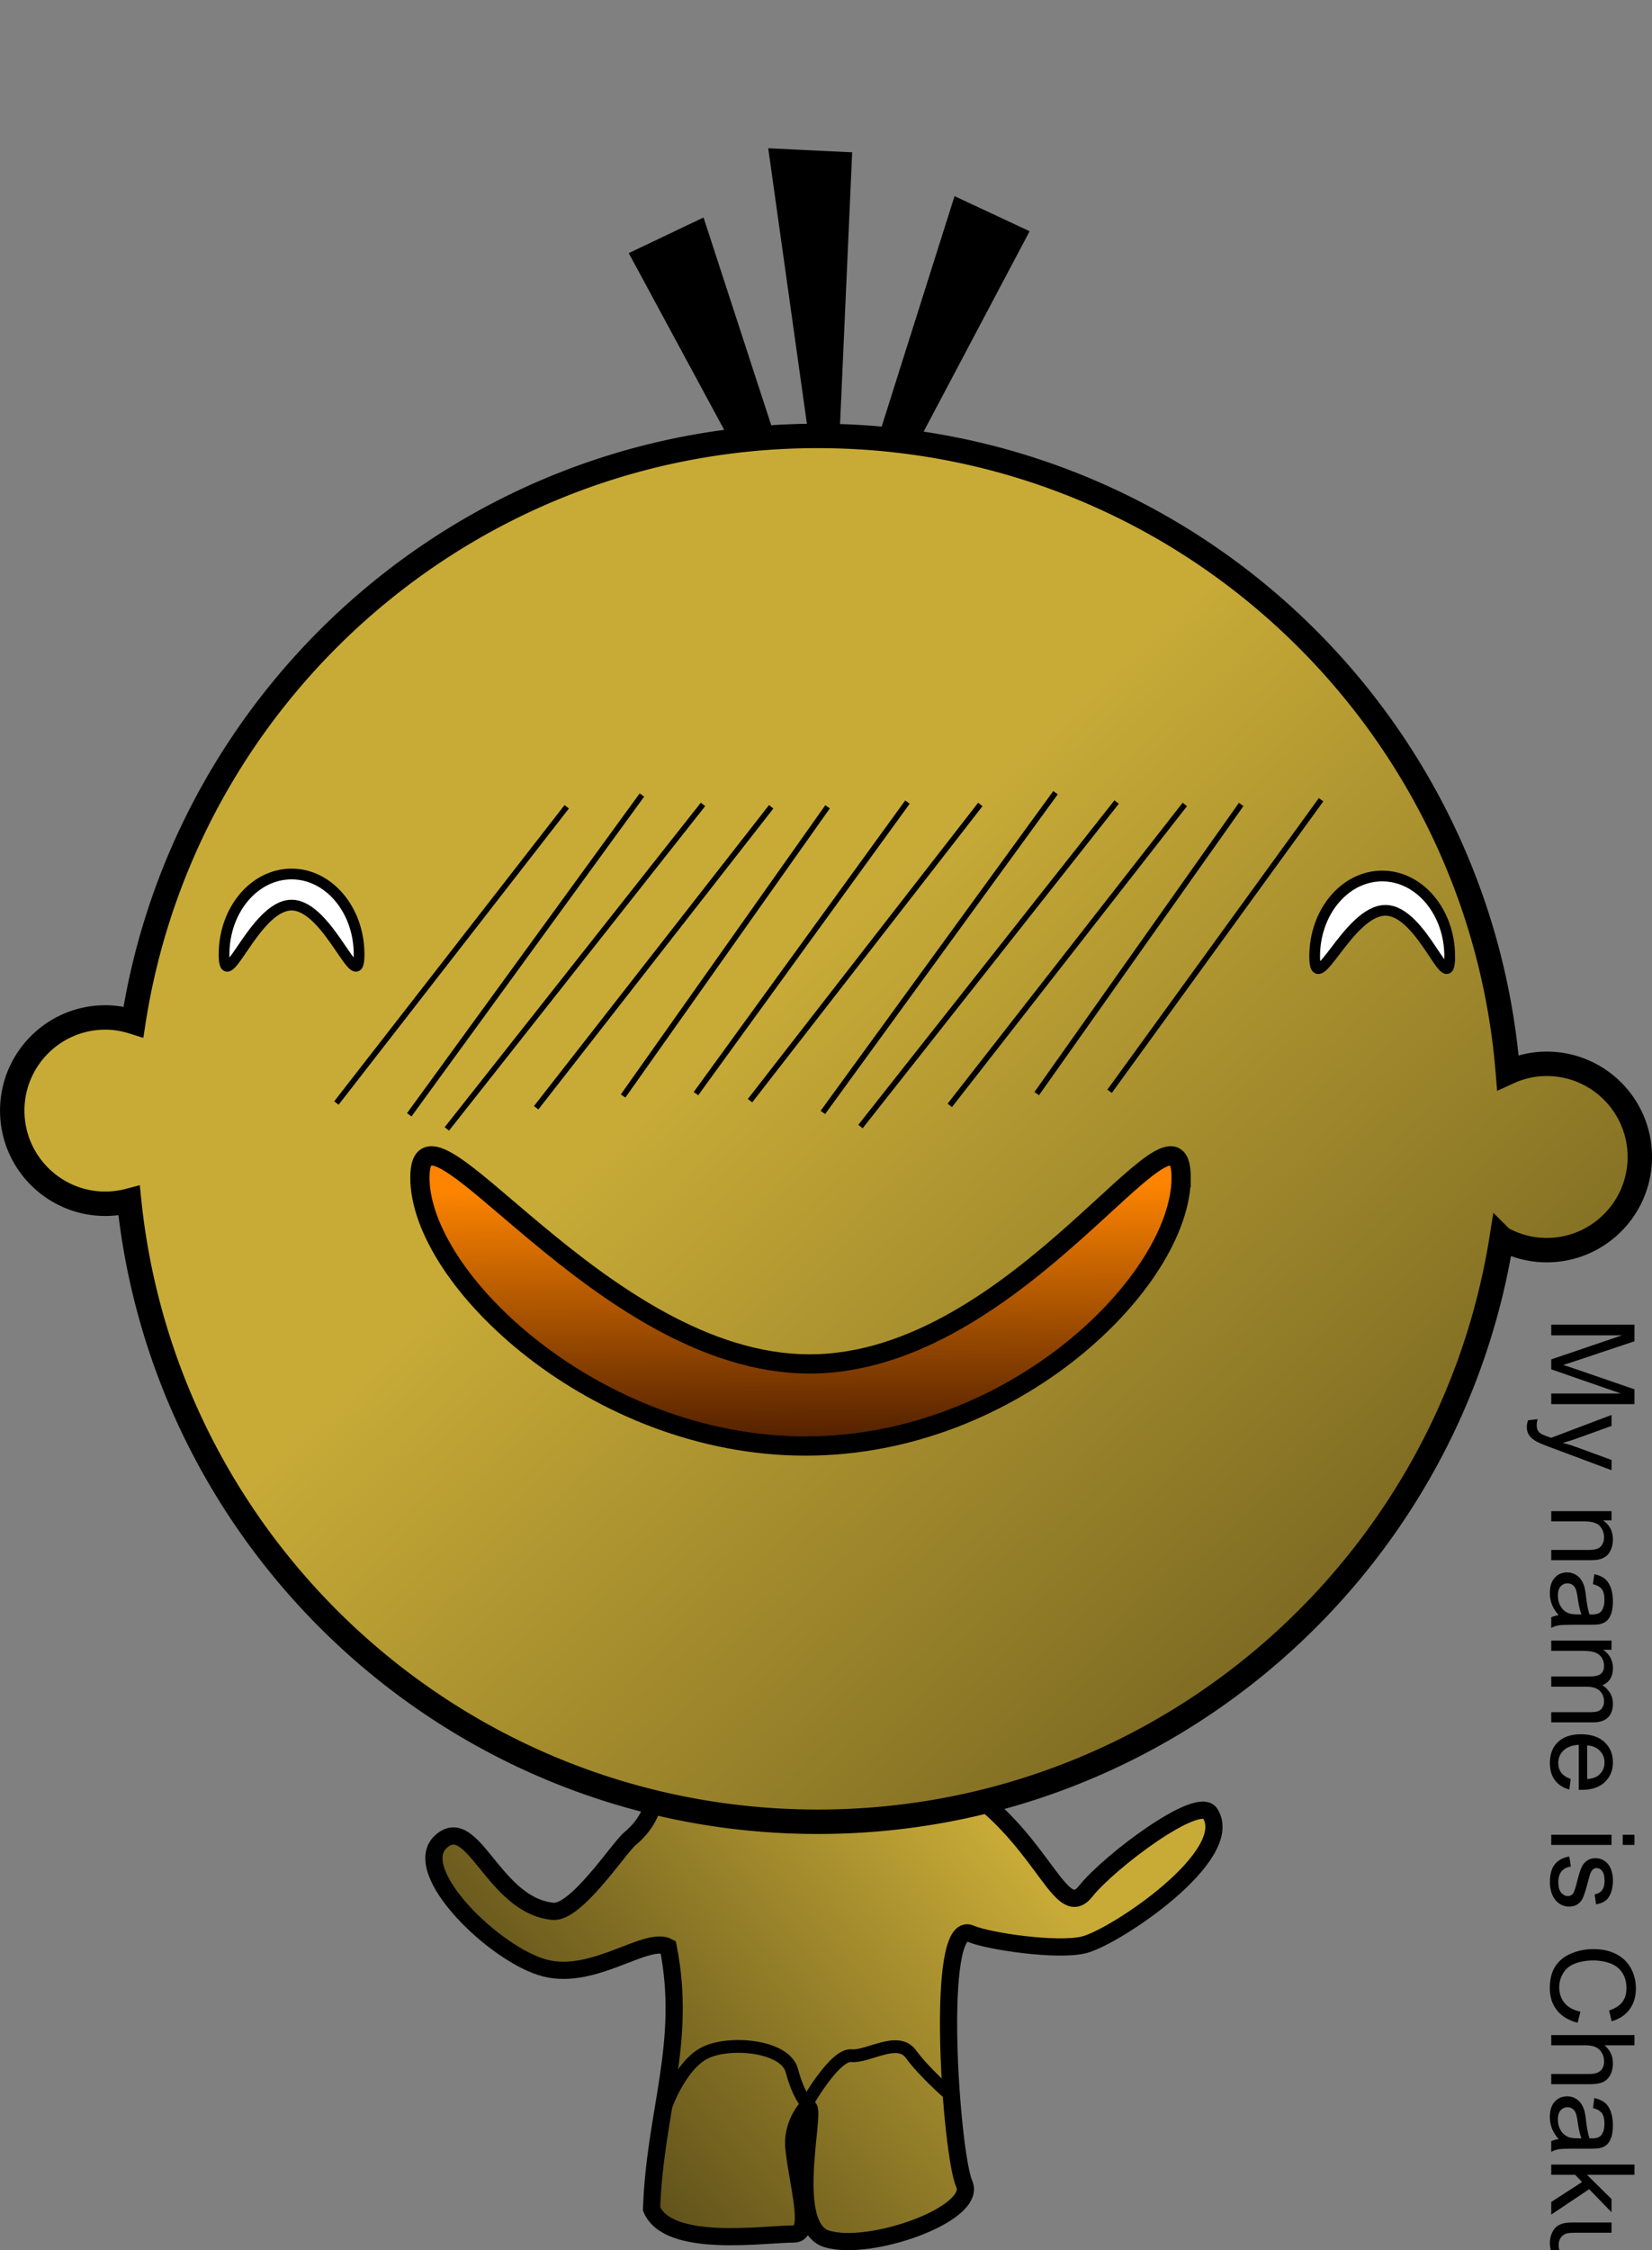
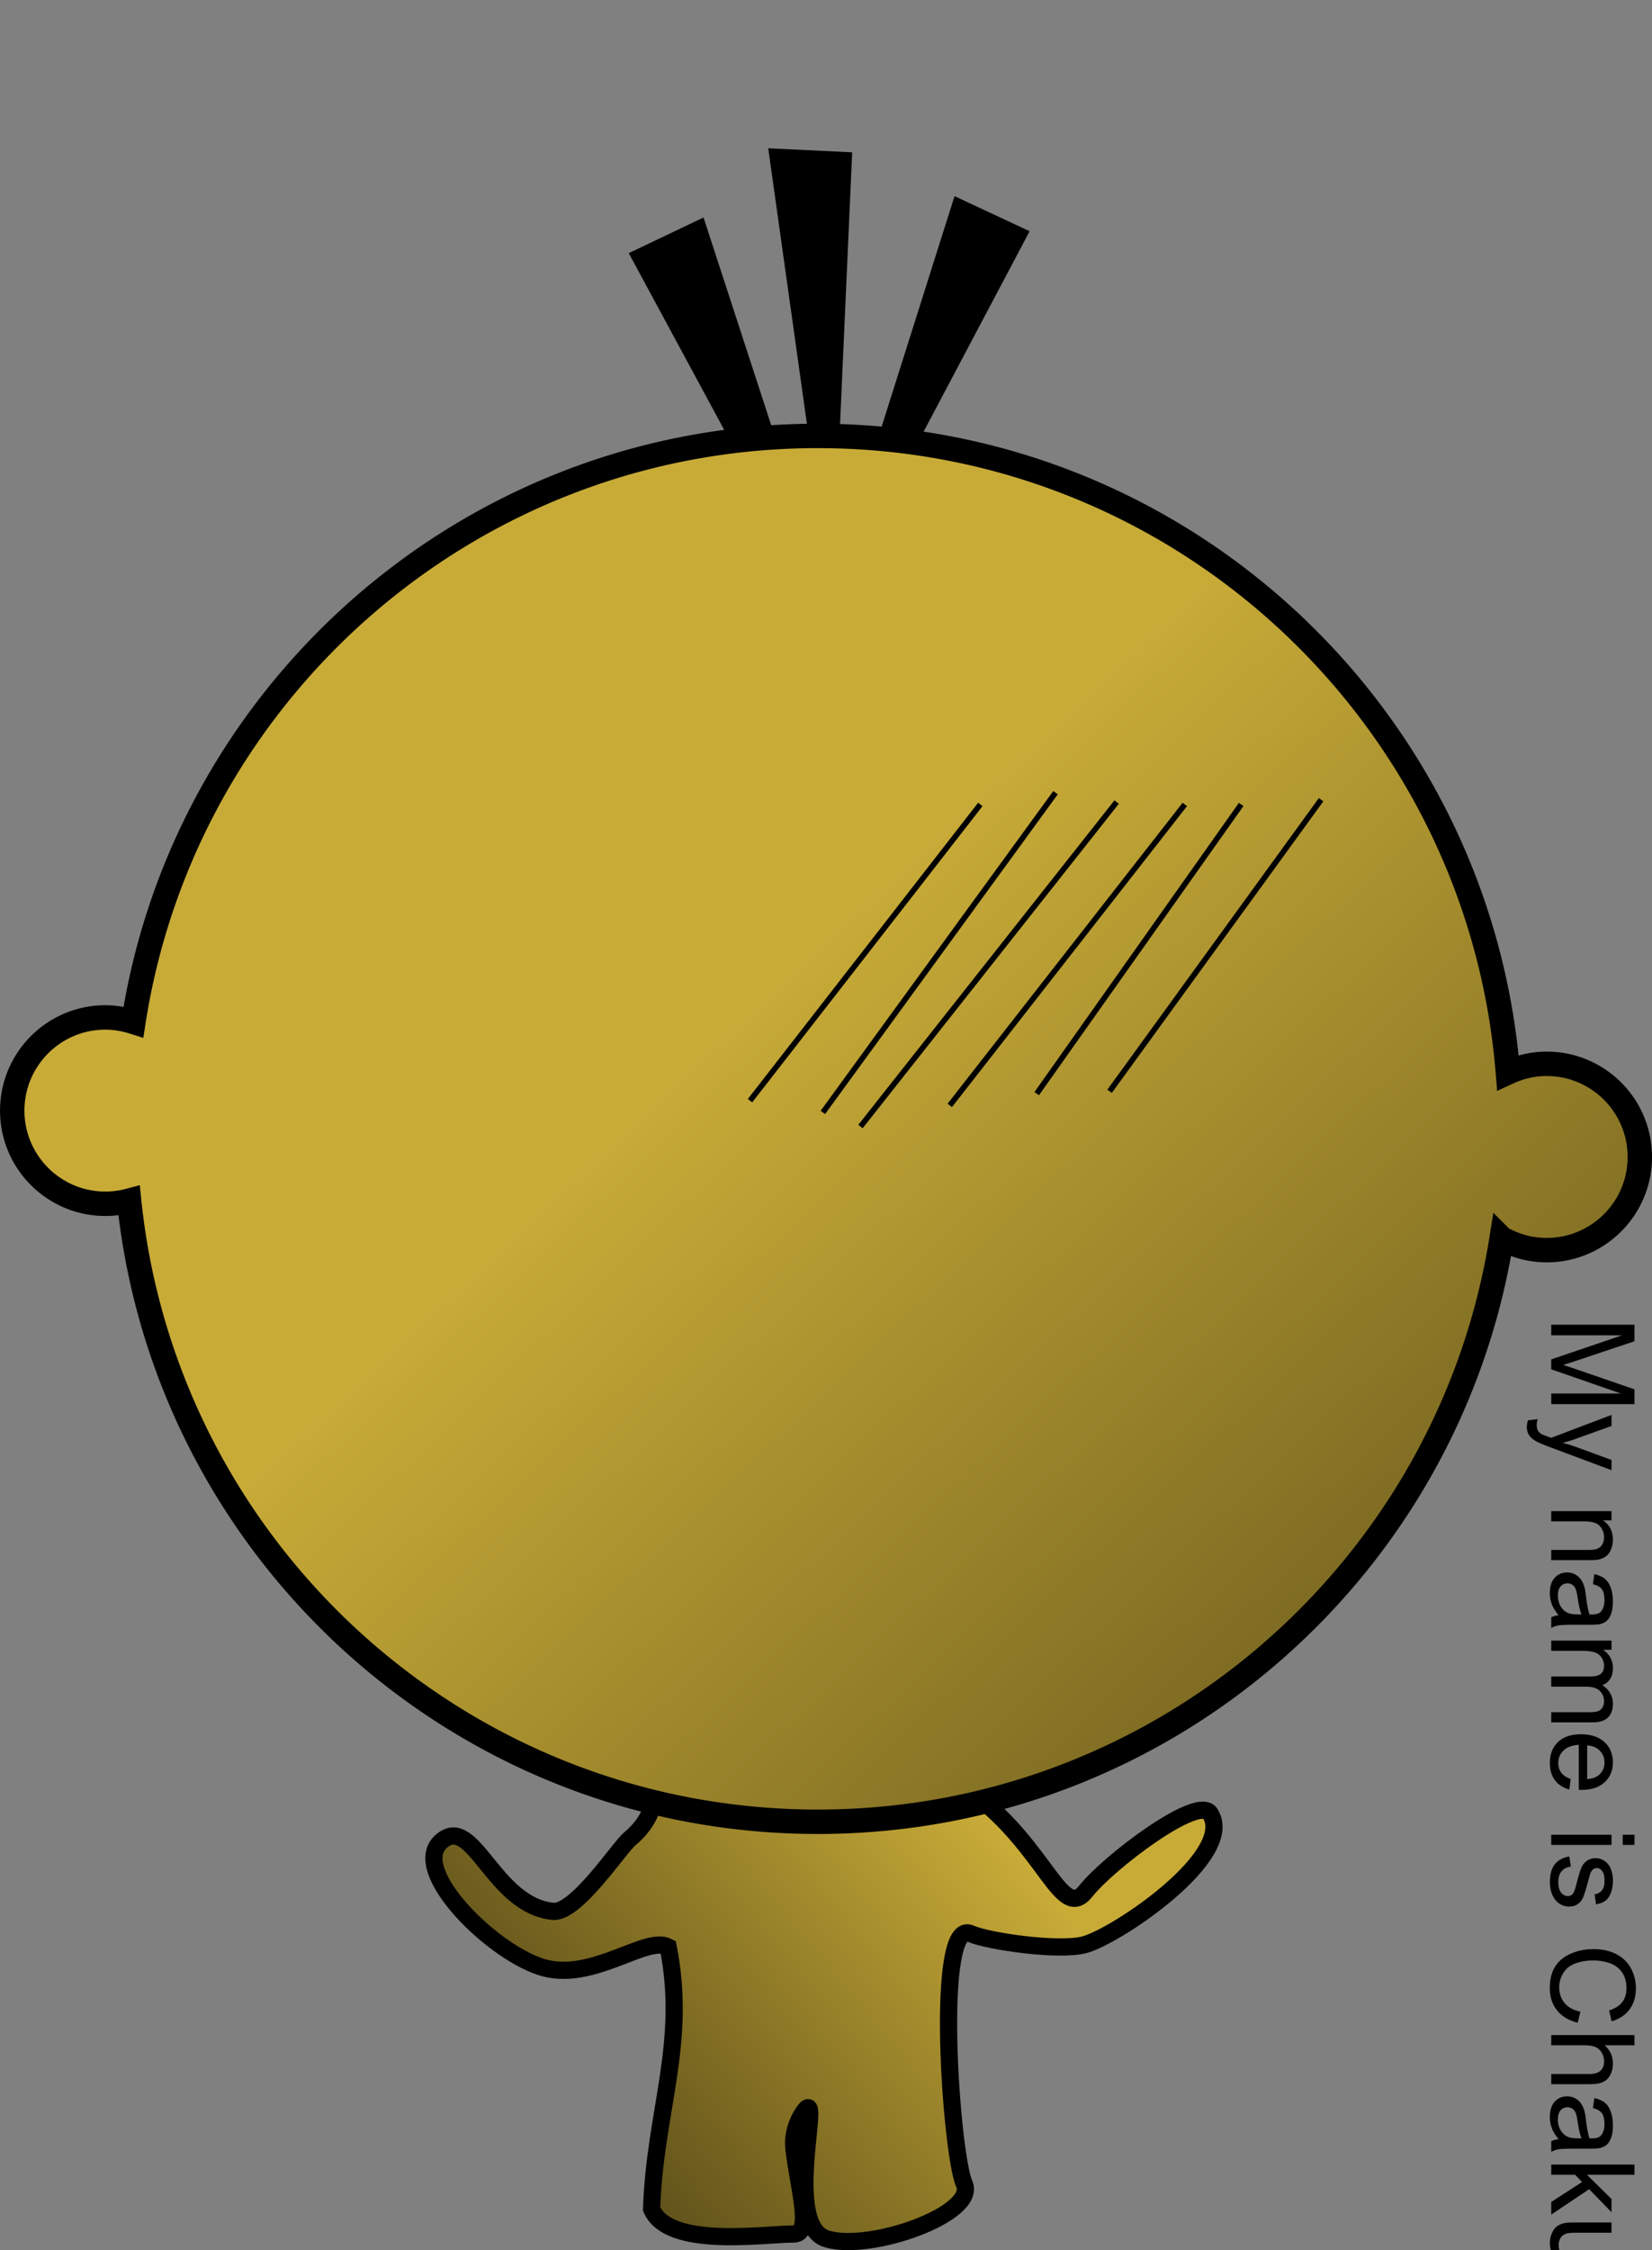
<svg xmlns="http://www.w3.org/2000/svg" xmlns:xlink="http://www.w3.org/1999/xlink" viewBox="0 0 297.74 405.32">
  <rect x="0" y="0" width="297.74" height="405.32" fill="#808080" stroke="none" />
  <defs>
    <linearGradient id="a">
      <stop offset="0" stop-color="#c8ab37" />
      <stop offset="1" stop-color="#504416" />
    </linearGradient>
    <linearGradient id="d" y2="436.1" gradientUnits="userSpaceOnUse" x2="306.85" gradientTransform="matrix(1.817 0 0 -.978 -297.28 803.61)" y1="382.73" x1="307.91">
      <stop offset="0" stop-color="#3a1200" />
      <stop offset="1" stop-color="#fd8400" />
    </linearGradient>
    <linearGradient id="b" y2="568.7" xlink:href="#a" gradientUnits="userSpaceOnUse" x2="216.05" y1="500.6" x1="297.71" />
    <linearGradient id="c" y2="524.64" xlink:href="#a" gradientUnits="userSpaceOnUse" x2="409.21" gradientTransform="translate(-131.85 -196.12)" y1="347.52" x1="242.31" />
  </defs>
  <g stroke="#000">
    <path d="M228.89 481.73s3.004 7.109-3.94 12.895c-1.954 1.628-9.656 13.449-13.843 13.036-10.734-1.058-14.355-17.708-20.13-12.599-5.958 5.268 9.77 20.546 18.741 22.827 8.86 2.252 18.298-5.896 22.167-3.812 3.449 17.342-2.407 29.647-2.991 47.183 2.994 7.188 20.274 4.519 25.665 4.519 3.476 0 .656-8.886-.021-15.521-.374-3.657 1.763-6.598 2.245-7.056 2.553-2.429-4.12 21.06 3.666 23.455s27.196-4.494 24.8-9.885-5.44-48.086 1.148-45.09c2.92 1.327 15.761 3.254 20.515 1.992 5.767-1.53 27.468-16.124 22.644-23.649-2.163-3.374-18.273 8.781-22.394 13.988-4.364 5.513-7.113-7.612-20.169-17.49-3.939-2.98-56.306-4.193-58.103-4.792h0z" stroke-width="3.1" fill="url(#b)" transform="translate(-111.46 -163.38)" />
    <path d="M248.25 249.23l21.063-42.959-7.38-3.719-13.683 46.677zM247.44 251.68l-21.416-42.784 7.35-3.78 14.066 46.564zM247.73 244.85l1.977-47.804-8.253-.431 6.276 48.235z" transform="matrix(1.619 0 0 1.5 -251.53 -267.42)" />
    <path d="M127 45.781c-62.379 0-114.08 45.776-123.34 105.56-1.595-.504-3.3-.813-5.063-.813-9.263 0-16.78 7.518-16.78 16.782 0 9.263 7.517 16.78 16.78 16.78 1.48 0 2.915-.202 4.282-.562 6.478 62.844 59.57 111.88 124.12 111.88 62.215 0 113.79-45.539 123.25-105.09a16.6 16.6 0 008.125 2.125c9.263 0 16.78-7.517 16.78-16.781s-7.517-16.781-16.78-16.781c-2.511 0-4.862.574-7 1.563-5.18-64.174-58.88-114.66-124.38-114.66z" transform="translate(20.39 32.74)" stroke-width="4.4" fill="url(#c)" />
-     <path d="M324.34 375.49c0-18.316-29.076 33.572-66.963 33.572-37.888 0-70.241-51.888-70.241-33.572s31.608 48.358 69.496 48.358 67.708-30.042 67.708-48.358z" stroke-width="3.467" fill="url(#d)" transform="translate(-111.46 -163.38)" />
-     <path d="M64.72 171.91c0 7.997-5.448-8.875-12.169-8.875-6.72 0-12.169 16.872-12.169 8.875s5.448-14.48 12.169-14.48c6.72 0 12.169 6.483 12.169 14.48zM261.28 172.27c0 7.997-4.864-8.291-11.585-8.291-6.72 0-12.753 16.288-12.753 8.291s5.448-14.48 12.169-14.48c6.72 0 12.169 6.483 12.169 14.48z" stroke-width="1.933" fill="#fff" />
    <g fill="none">
-       <path d="M60.63 198.685l41.508-53.36M73.76 200.805l41.932-57.6M80.537 203.345l46.167-58.45M138.991 145.325l-42.359 54.21M149.151 145.325l-36.848 52.09M163.551 144.475l-38.117 52.52" />
      <g>
        <path d="M135.176 198.261l41.508-53.36M148.306 200.381l41.932-57.6M155.083 202.921l46.167-58.45M213.537 144.901l-42.36 54.21M223.697 144.901l-36.848 52.09M238.097 144.051l-38.117 52.52" />
      </g>
    </g>
-     <path d="M120.07 379.22s2.681-7.448 7.15-9.534 14.3-1.191 15.492 3.278c1.192 4.468 2.682 5.958 2.682 5.958s5.064-8.938 8.044-8.64c2.979.298 8.342-3.575 10.725-.298 2.383 3.277 6.852 7.15 6.852 7.15" stroke-width="2.3" fill="none" />
  </g>
  <path d="M279.58 238.61h14.998v2.987l-10.619 3.55c-.989.328-1.729.567-2.22.717.546.17 1.347.436 2.404.798l10.435 3.59v2.67H279.58v-1.912h12.553l-12.553-4.359v-1.79l12.768-4.338H279.58zM275.4 255.83l1.729-.205c-.11.403-.164.754-.164 1.054 0 .41.069.737.205.982.136.246.327.447.573.604.184.116.641.303 1.37.563.103.034.253.088.45.163l10.887-4.123v1.985l-6.292 2.261c-.798.293-1.637.556-2.517.788.846.211 1.671.464 2.476.757l6.333 2.322v1.842l-11.05-4.133c-1.193-.444-2.015-.788-2.465-1.034-.607-.327-1.052-.702-1.335-1.125-.283-.423-.424-.928-.424-1.514 0-.355.075-.75.225-1.187zM279.58 272.2h10.865v1.657H288.9c1.194.798 1.79 1.951 1.79 3.458 0 .655-.117 1.257-.352 1.806-.236.55-.544.96-.926 1.233a3.554 3.554 0 01-1.36.573c-.342.068-.939.102-1.791.102h-6.681v-1.841h6.609c.75 0 1.311-.072 1.683-.215a1.77 1.77 0 00.89-.762c.222-.365.333-.793.333-1.284 0-.785-.25-1.462-.747-2.031-.498-.57-1.443-.854-2.834-.854h-5.934zM280.92 290.95c-.58-.682-.989-1.339-1.228-1.97a5.69 5.69 0 01-.358-2.03c0-1.194.292-2.111.875-2.752.583-.641 1.328-.962 2.235-.962.532 0 1.018.121 1.458.363.44.242.793.56 1.06.952.265.392.466.833.603 1.325.095.361.187.907.276 1.636.177 1.487.389 2.582.634 3.285.253.007.413.01.481.01.75 0 1.279-.174 1.586-.522.416-.47.624-1.17.624-2.097 0-.866-.152-1.506-.455-1.919-.304-.412-.84-.717-1.612-.915l.246-1.8c.77.163 1.393.432 1.867.807.474.376.839.918 1.095 1.627.256.71.383 1.531.383 2.466 0 .927-.109 1.68-.327 2.26-.218.58-.493 1.007-.823 1.28-.331.272-.75.463-1.254.572-.314.062-.88.093-1.698.093h-2.456c-1.712 0-2.794.039-3.248.117a4.097 4.097 0 00-1.304.466v-1.924a3.904 3.904 0 011.34-.368zm4.113-.153c-.273-.669-.505-1.671-.696-3.008-.109-.757-.232-1.293-.368-1.606a1.572 1.572 0 00-1.473-.982c-.491 0-.9.185-1.228.557-.328.372-.491.916-.491 1.632 0 .71.155 1.34.465 1.892.31.553.735.959 1.274 1.218.416.198 1.03.297 1.841.297zM279.58 295.52h10.865v1.647h-1.524c.532.341.96.795 1.284 1.36.324.567.486 1.212.486 1.935 0 .804-.168 1.464-.502 1.98a2.683 2.683 0 01-1.401 1.089c1.268.86 1.903 1.978 1.903 3.355 0 1.078-.299 1.907-.896 2.487-.596.58-1.516.87-2.757.87h-7.458v-1.832h6.844c.737 0 1.267-.06 1.591-.18.324-.119.585-.335.783-.649.198-.314.297-.682.297-1.105 0-.764-.254-1.398-.763-1.903-.508-.504-1.321-.757-2.44-.757h-6.312v-1.841h7.06c.818 0 1.432-.15 1.84-.45.41-.3.615-.792.615-1.474 0-.518-.137-.997-.41-1.437-.273-.44-.672-.759-1.197-.957-.525-.197-1.282-.296-2.27-.296h-5.638zM283.08 320.44l-.235 1.903c-1.112-.3-1.975-.856-2.589-1.668-.614-.811-.92-1.848-.92-3.11 0-1.589.489-2.85 1.468-3.78.978-.931 2.351-1.397 4.118-1.397 1.827 0 3.246.471 4.256 1.412 1.009.942 1.514 2.162 1.514 3.663 0 1.453-.495 2.64-1.484 3.56-.989.921-2.38 1.381-4.174 1.381-.109 0-.273-.003-.49-.01v-8.103c-1.195.069-2.108.406-2.743 1.013-.634.607-.951 1.364-.951 2.271 0 .676.177 1.252.532 1.73.354.477.92.855 1.698 1.135zm2.977-6.046v6.066c.914-.081 1.6-.313 2.057-.695.709-.587 1.064-1.347 1.064-2.282 0-.845-.283-1.556-.85-2.133-.566-.576-1.323-.895-2.27-.956zM292.46 330.48h2.118v1.841h-2.118zm-12.88 0h10.865v1.841H279.58zM282.83 334.4l.286 1.821c-.73.102-1.289.387-1.677.854-.39.468-.583 1.12-.583 1.96 0 .845.172 1.473.516 1.882.345.41.749.614 1.212.614.417 0 .744-.18.983-.542.163-.253.371-.88.624-1.883.34-1.35.636-2.286.885-2.808.249-.522.593-.917 1.033-1.187.44-.27.926-.404 1.458-.404.484 0 .933.11 1.345.333.413.221.756.523 1.028.905.212.286.39.677.537 1.171.147.495.22 1.025.22 1.591 0 .853-.122 1.601-.368 2.246-.245.644-.578 1.12-.997 1.427-.42.307-.98.518-1.683.634l-.246-1.8c.56-.082.996-.32 1.31-.711.313-.392.47-.947.47-1.663 0-.845-.14-1.45-.42-1.81-.279-.362-.606-.543-.981-.543-.24 0-.454.075-.645.225-.198.15-.361.386-.491.706-.068.184-.225.727-.47 1.627-.348 1.303-.633 2.211-.855 2.726a2.766 2.766 0 01-.967 1.213c-.423.293-.948.44-1.575.44a3.092 3.092 0 01-1.734-.537c-.543-.359-.962-.875-1.259-1.55-.296-.676-.445-1.44-.445-2.292 0-1.412.294-2.488.88-3.228.587-.74 1.456-1.212 2.609-1.417zM284.84 362.36l-.501 1.985c-1.63-.416-2.873-1.165-3.73-2.246-.855-1.08-1.283-2.402-1.283-3.964 0-1.617.329-2.931.987-3.944.658-1.013 1.611-1.784 2.86-2.312 1.247-.529 2.588-.793 4.02-.793 1.562 0 2.924.298 4.087.895s2.046 1.446 2.65 2.547c.604 1.102.905 2.314.905 3.637 0 1.501-.381 2.763-1.145 3.786-.764 1.023-1.838 1.736-3.223 2.138l-.46-1.954c1.09-.348 1.885-.853 2.383-1.514.498-.662.747-1.494.747-2.497 0-1.152-.276-2.116-.828-2.89-.553-.774-1.295-1.318-2.226-1.632a8.959 8.959 0 00-2.88-.47c-1.275 0-2.389.186-3.34.557-.951.372-1.662.95-2.133 1.735a4.863 4.863 0 00-.706 2.547c0 1.112.32 2.053.962 2.824.64.77 1.592 1.292 2.854 1.565zM279.58 366.57h14.998v1.842h-5.381c.995.859 1.493 1.943 1.493 3.253 0 .805-.158 1.504-.475 2.097-.318.594-.756 1.018-1.315 1.274-.56.256-1.37.384-2.435.384h-6.885v-1.842h6.885c.92 0 1.591-.2 2.01-.598.42-.4.63-.964.63-1.694 0-.545-.142-1.059-.425-1.54a2.398 2.398 0 00-1.151-1.028c-.484-.204-1.153-.306-2.005-.306h-5.944zM280.92 385.32c-.58-.682-.989-1.338-1.228-1.97a5.69 5.69 0 01-.358-2.03c0-1.194.292-2.111.875-2.752.583-.641 1.328-.962 2.235-.962.532 0 1.018.121 1.458.363.44.242.793.56 1.06.952.265.392.466.833.603 1.325.095.361.187.907.276 1.636.177 1.487.389 2.582.634 3.285.253.007.413.01.481.01.75 0 1.279-.174 1.586-.522.416-.47.624-1.17.624-2.097 0-.867-.152-1.506-.455-1.919-.304-.412-.84-.717-1.612-.915l.246-1.8c.77.163 1.393.432 1.867.807.474.375.839.918 1.095 1.627.256.71.383 1.531.383 2.466 0 .927-.109 1.68-.327 2.26-.218.58-.493 1.007-.823 1.28-.331.272-.75.463-1.254.572-.314.062-.88.092-1.698.092h-2.455c-1.712 0-2.795.04-3.249.118a4.097 4.097 0 00-1.304.466v-1.924a3.904 3.904 0 011.34-.368zm4.113-.153c-.273-.669-.505-1.671-.696-3.008-.109-.757-.232-1.293-.368-1.606a1.572 1.572 0 00-1.473-.982c-.491 0-.9.185-1.228.557-.328.372-.491.916-.491 1.632 0 .71.155 1.34.465 1.892.31.553.735.959 1.274 1.218.416.198 1.03.297 1.842.297zM279.58 389.9h14.998v1.841h-8.553l4.42 4.359v2.384l-4.031-4.154-6.834 4.573v-2.271l5.555-3.591-1.248-1.3h-4.307zM279.58 407.49h1.596c-1.228-.846-1.841-1.995-1.841-3.448 0-.64.122-1.24.368-1.795.245-.556.554-.969.926-1.238.371-.27.827-.459 1.365-.568.362-.075.935-.113 1.72-.113h6.731v1.842h-6.026c-.961 0-1.61.037-1.944.112a1.92 1.92 0 00-1.14.737c-.277.375-.415.839-.415 1.392 0 .552.142 1.07.425 1.555a2.36 2.36 0 001.156 1.028c.488.201 1.195.302 2.123.302h5.821v1.841H279.58zM279.58 411.99h14.998v1.841H279.58zM280.92 423.79c-.58-.682-.989-1.339-1.228-1.97a5.69 5.69 0 01-.358-2.03c0-1.194.292-2.111.875-2.752.583-.641 1.328-.962 2.235-.962.532 0 1.018.121 1.458.363.44.242.793.56 1.06.952.265.392.466.833.603 1.325.095.361.187.907.276 1.636.177 1.487.389 2.582.634 3.285.253.007.413.01.481.01.75 0 1.279-.174 1.586-.522.416-.47.624-1.17.624-2.097 0-.867-.152-1.506-.455-1.919-.304-.412-.84-.717-1.612-.915l.246-1.8c.77.163 1.393.432 1.867.807.474.375.839.918 1.095 1.627.256.71.383 1.531.383 2.466 0 .927-.109 1.68-.327 2.26-.218.58-.493 1.007-.823 1.28-.331.272-.75.463-1.254.572-.314.062-.88.092-1.698.092h-2.455c-1.712 0-2.795.04-3.249.118a4.097 4.097 0 00-1.304.466v-1.924a3.904 3.904 0 011.34-.368zm4.113-.153c-.273-.669-.505-1.671-.696-3.008-.109-.757-.232-1.293-.368-1.606a1.572 1.572 0 00-1.473-.982c-.491 0-.9.185-1.228.557-.328.372-.491.916-.491 1.632 0 .71.155 1.34.465 1.892.31.553.735.959 1.274 1.218.416.198 1.03.297 1.842.297zM283.08 435.8l-.235 1.903c-1.112-.3-1.975-.856-2.589-1.668-.614-.811-.92-1.848-.92-3.11 0-1.589.489-2.85 1.468-3.78.978-.931 2.351-1.397 4.118-1.397 1.827 0 3.246.471 4.256 1.412 1.009.941 1.514 2.162 1.514 3.663 0 1.453-.495 2.64-1.484 3.56-.989.92-2.38 1.381-4.174 1.381-.109 0-.273-.003-.49-.01v-8.103c-1.195.069-2.108.406-2.743 1.013-.634.607-.951 1.364-.951 2.271 0 .676.177 1.252.532 1.73.354.477.92.855 1.698 1.135zm2.977-6.046v6.066c.914-.081 1.6-.313 2.057-.695.709-.587 1.064-1.347 1.064-2.282 0-.845-.283-1.556-.85-2.133-.566-.576-1.323-.895-2.27-.956z" />
</svg>